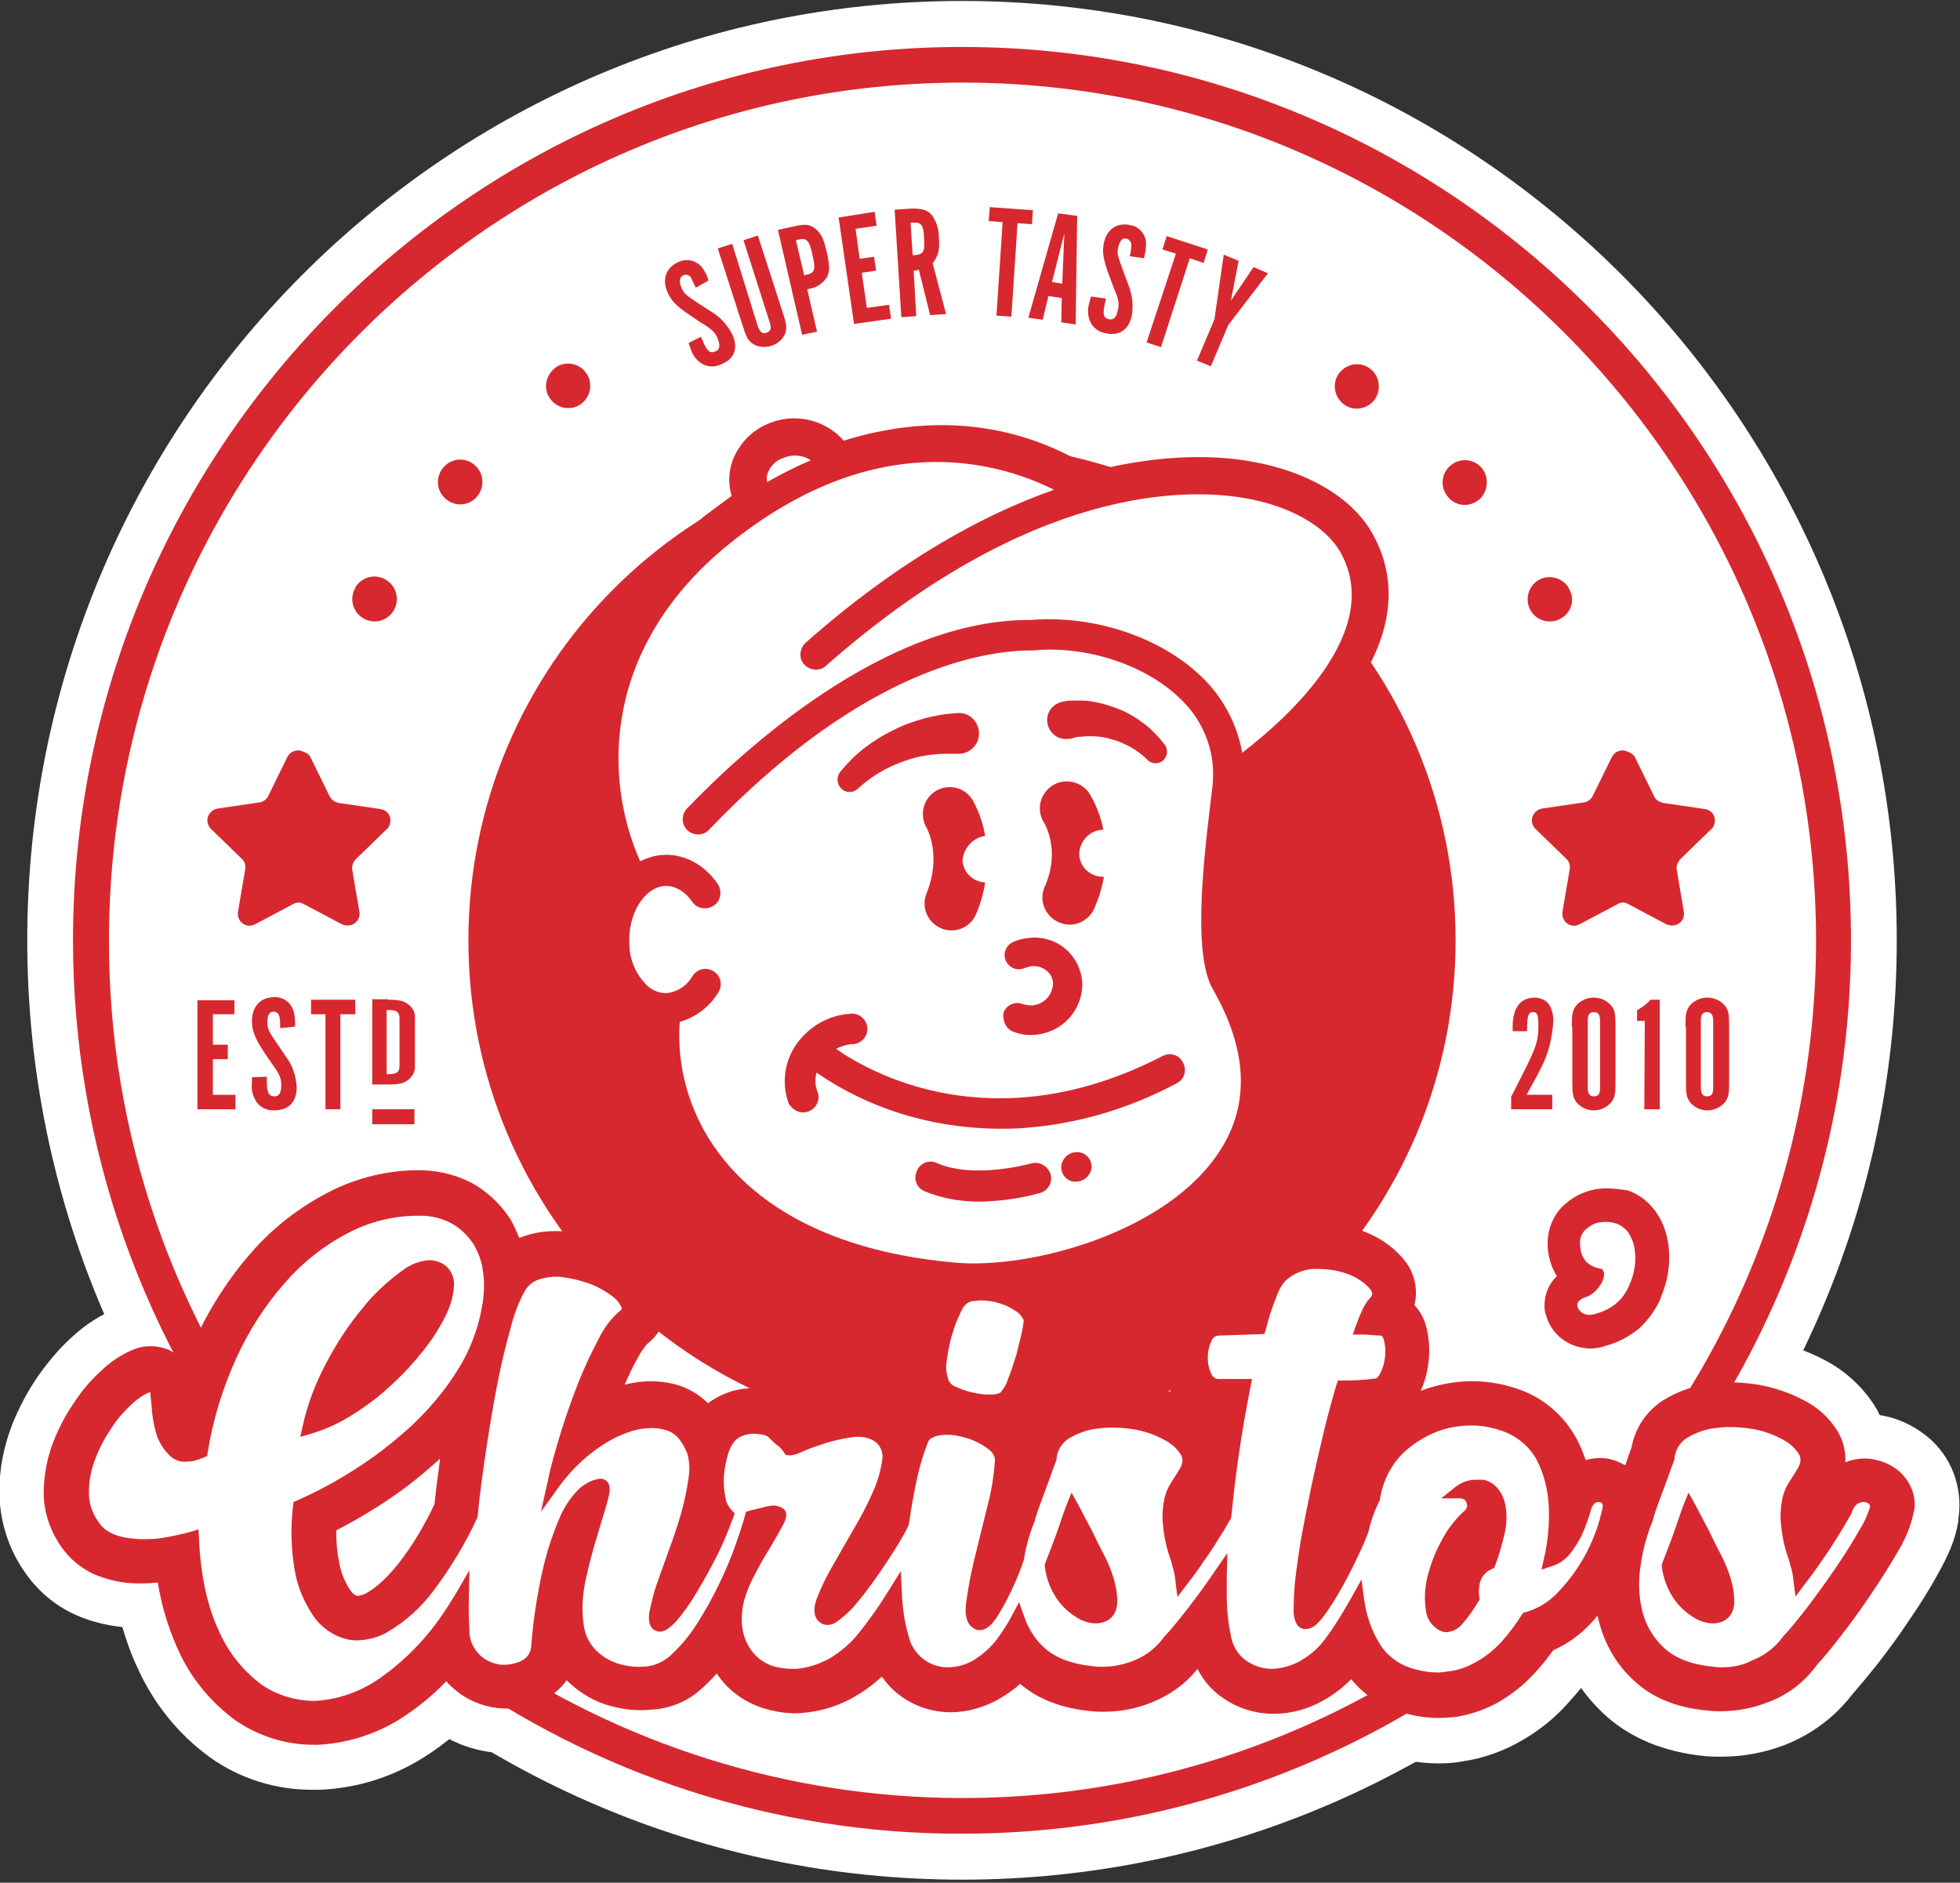
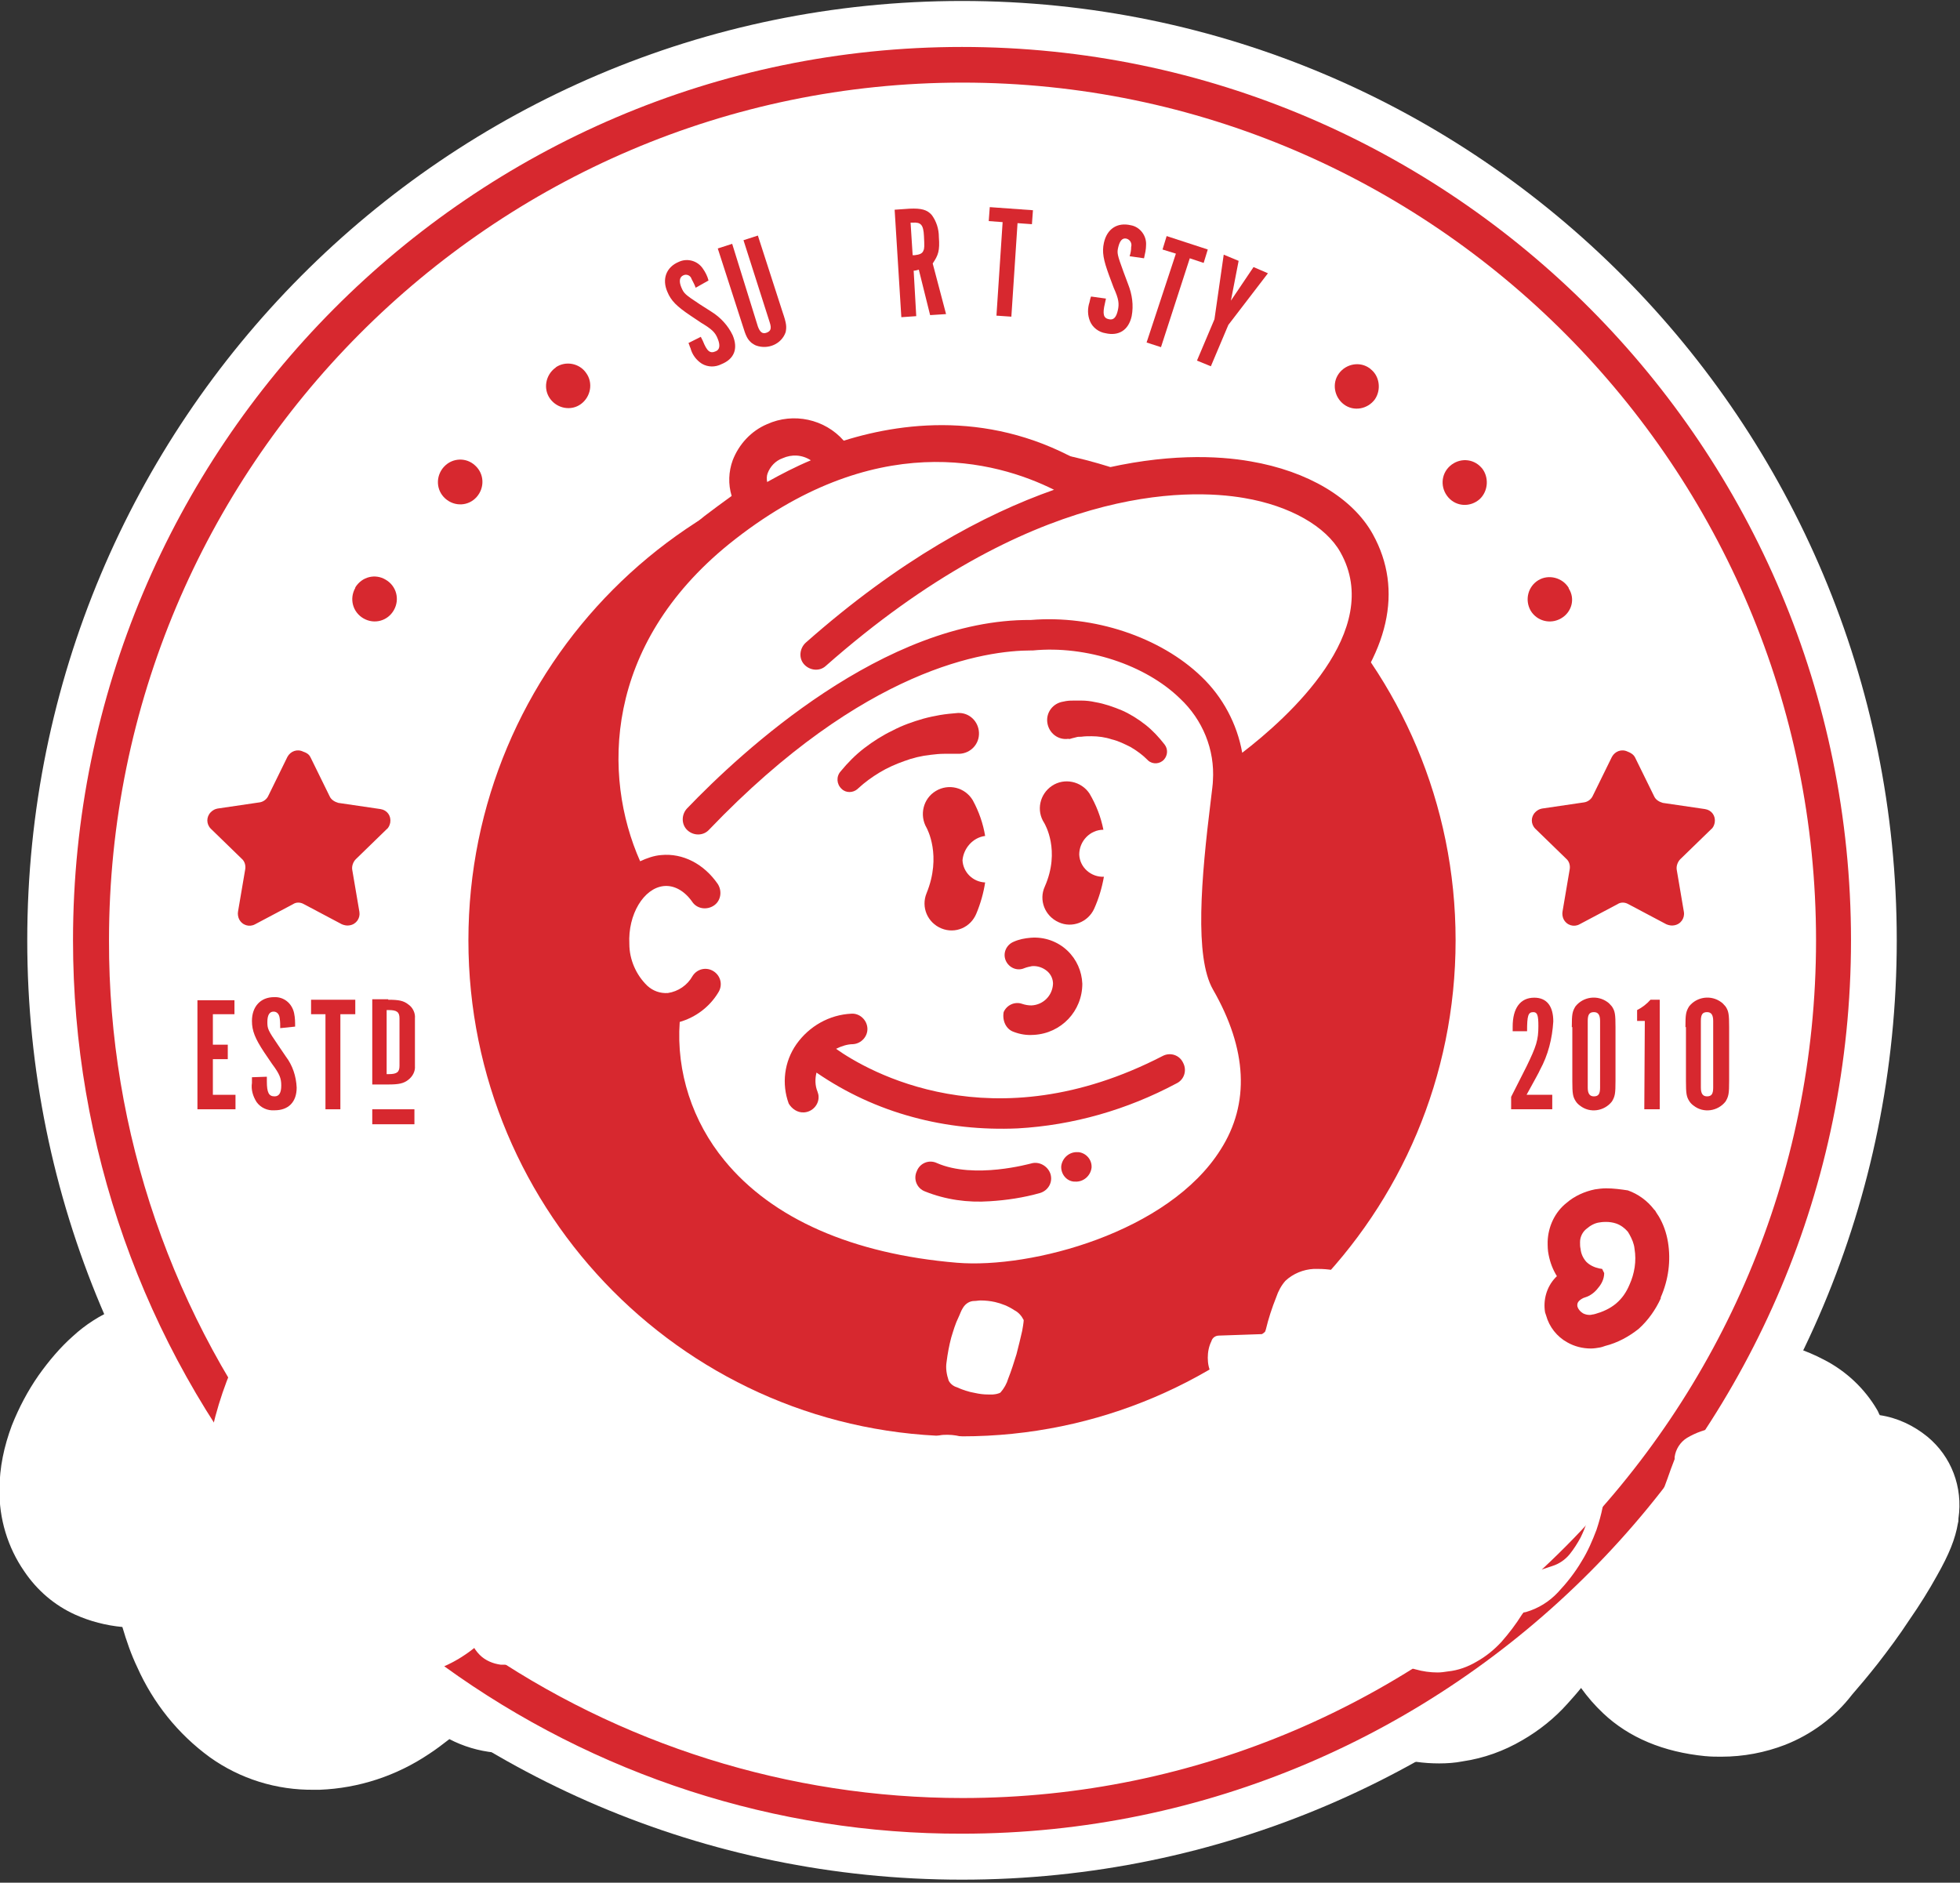
<svg xmlns="http://www.w3.org/2000/svg" width="127" height="122" xml:space="preserve" overflow="hidden">
  <rect width="100%" height="100%" fill="#333333" stroke="none" />
  <defs>
    <clipPath id="clip0">
      <rect x="367" y="125" width="127" height="122" />
    </clipPath>
  </defs>
  <g clip-path="url(#clip0)" transform="translate(-367 -125)">
    <path d="M86.921 164.347C86.022 163.614 84.955 163.114 83.823 162.948 83.756 162.848 83.723 162.715 83.656 162.615 82.856 161.249 81.657 160.116 80.225 159.383 79.025 158.75 77.759 158.35 76.427 158.117 75.66 157.984 74.894 157.917 74.128 157.917 73.595 157.917 73.028 157.95 72.495 158.017 70.996 158.184 69.53 158.717 68.264 159.516 67.331 160.116 66.532 160.916 65.965 161.848 64.833 160.349 63.267 159.216 61.501 158.583 60.235 158.117 58.902 157.884 57.57 157.884 57.503 157.384 57.437 156.884 57.27 156.385 57.137 155.951 56.97 155.518 56.737 155.119 56.737 153.586 56.17 152.087 55.138 150.921 54.105 149.788 52.806 148.889 51.34 148.389 50.107 147.922 48.808 147.722 47.508 147.722 47.309 147.722 47.109 147.722 46.909 147.722 44.843 147.822 42.877 148.655 41.378 150.088 41.345 150.121 41.312 150.155 41.278 150.188 40.712 150.754 40.245 151.421 39.879 152.153 37.913 152.52 36.248 153.819 35.381 155.618 35.015 156.351 34.782 157.118 34.648 157.917 34.482 157.917 34.315 157.917 34.149 157.917L34.149 157.917C34.182 157.417 34.149 156.918 34.049 156.418 33.982 156.151 33.916 155.885 33.816 155.618 33.249 154.152 32.216 152.92 30.884 152.087 29.951 151.52 28.951 151.087 27.919 150.821 27.152 150.621 26.386 150.554 25.62 150.554L25.62 150.554C25.253 150.554 24.92 150.588 24.554 150.621 22.521 150.821 20.723 151.954 19.623 153.653 19.323 154.119 19.09 154.619 18.89 155.119 18.624 155.752 18.39 156.418 18.191 157.084 18.057 157.551 17.957 158.017 17.857 158.517 17.824 158.517 17.757 158.517 17.724 158.517 17.491 158.517 17.258 158.517 16.991 158.55 16.092 158.617 15.192 158.783 14.293 159.05 13.793 158.783 13.226 158.617 12.693 158.483L12.66 158.483C12.094 158.35 11.494 158.317 10.928 158.317 10.794 158.317 10.661 158.317 10.495 158.317L10.461 158.317C9.662 158.35 8.895 158.517 8.129 158.783 7.929 158.683 7.696 158.583 7.529 158.483 8.329 156.818 8.296 154.885 7.496 153.253 6.896 152.12 6.063 151.154 5.031 150.421 4.164 149.788 3.232 149.288 2.232 148.955 1.233 148.589 0.233 148.355-0.833 148.222-1.199 148.189-1.566 148.156-1.932 148.156L-1.932 148.156C-2.232 148.156-2.532 148.189-2.832 148.189-3.565 147.189-4.498 146.356-5.53 145.69-7.03 144.791-8.762 144.291-10.528 144.258-10.561 144.258-10.561 144.258-10.594 144.258-10.694 144.258-10.761 144.258-10.861 144.258-13.36 144.258-15.792 144.857-18.024 145.99-20.223 147.123-22.188 148.655-23.821 150.521-25.22 152.087-26.386 153.819-27.352 155.685-27.619 155.652-27.885 155.618-28.185 155.618-28.985 155.618-29.751 155.785-30.484 156.085-31.517 156.518-32.45 157.118-33.249 157.85-34.082 158.583-34.815 159.45-35.481 160.382-36.181 161.382-36.747 162.448-37.214 163.614-37.714 164.947-38.013 166.313-38.013 167.745-38.047 169.611-37.48 171.477-36.414 173.009-35.581 174.242-34.449 175.208-33.116 175.808-32.15 176.241-31.117 176.507-30.051 176.607-29.784 177.507-29.485 178.373-29.085 179.206-28.052 181.505-26.453 183.504-24.387 185.003-22.422 186.402-20.056 187.135-17.624 187.102-17.491 187.102-17.391 187.102-17.258 187.102-14.726 187.002-12.293 186.202-10.195 184.803-9.728 184.503-9.295 184.17-8.862 183.837-7.962 184.303-6.963 184.603-5.93 184.703-5.664 184.736-5.397 184.736-5.131 184.736-3.798 184.736-2.499 184.403-1.333 183.804-1.266 183.77-1.199 183.737-1.133 183.704-0.5 184.037 0.167 184.303 0.833 184.503 2.199 184.87 3.598 184.97 4.964 184.77 6.163 184.603 7.329 184.17 8.362 183.537 9.029 184.003 9.795 184.337 10.561 184.603 11.527 184.903 12.493 185.07 13.526 185.07 13.926 185.07 14.359 185.036 14.759 185.003 16.158 184.836 17.524 184.37 18.757 183.67 18.823 183.637 18.857 183.604 18.923 183.57 20.256 184.47 21.822 184.97 23.421 185.003 23.488 185.003 23.554 185.003 23.621 185.003 25.154 185.003 26.653 184.603 28.019 183.87 28.085 183.837 28.152 183.804 28.218 183.77 29.584 184.437 31.05 184.803 32.55 184.936L32.583 184.936C32.916 184.97 33.249 184.97 33.582 184.97 35.015 184.97 36.414 184.703 37.714 184.203 38.28 183.97 38.813 183.704 39.346 183.404 39.479 183.504 39.612 183.604 39.746 183.704 41.178 184.636 42.844 185.136 44.543 185.136 46.176 185.136 47.775 184.703 49.174 183.903 49.274 183.837 49.374 183.804 49.474 183.737 50.374 184.303 51.34 184.736 52.339 185.003 53.305 185.269 54.272 185.403 55.271 185.403 55.771 185.403 56.304 185.369 56.803 185.269 58.169 185.07 59.469 184.603 60.668 183.903 61.768 183.27 62.767 182.471 63.6 181.538 63.9 181.205 64.2 180.872 64.466 180.539 64.899 181.138 65.366 181.671 65.899 182.171 67.564 183.737 69.797 184.67 72.529 184.936L72.562 184.936C72.895 184.97 73.228 184.97 73.561 184.97 74.994 184.97 76.393 184.703 77.692 184.203 79.392 183.537 80.891 182.438 82.024 180.972 82.49 180.439 83.056 179.772 83.689 178.973 84.389 178.073 85.089 177.14 85.722 176.174 86.421 175.175 87.021 174.209 87.521 173.309 88.32 171.91 88.72 170.91 88.887 169.911 88.92 169.811 88.92 169.711 88.92 169.611 89.22 167.579 88.454 165.613 86.921 164.347Z" fill="#FFFFFF" transform="matrix(1 0 0 1.005 404.98 52.942)" />
    <path d="M84.922 132.331C84.922 165.781 57.805 192.899 24.354 192.899-9.097 192.899-36.214 165.781-36.214 132.331-36.214 98.88-9.097 71.762 24.354 71.762 57.805 71.762 84.922 98.88 84.922 132.331Z" fill="#FFFFFF" transform="matrix(1 0 0 1.005 404.98 52.942)" />
    <path d="M24.354 74.727C-7.396 74.727-33.249 100.581-33.249 132.331-33.249 145.557-28.718 158.35-20.356 168.611-20.056 167.812-19.656 167.079-19.157 166.413-26.786 156.684-30.95 144.691-30.917 132.331-30.917 101.847-6.097 77.026 24.387 77.026 54.871 77.026 79.692 101.847 79.692 132.331 79.692 162.815 54.871 187.635 24.387 187.635 13.16 187.635 2.166 184.203-7.063 177.807-7.696 178.34-8.429 178.806-9.195 179.139 0.566 186.169 12.327 189.967 24.354 189.934 56.104 189.934 81.957 164.081 81.957 132.331 81.957 100.581 56.137 74.727 24.354 74.727Z" fill="#D7282F" transform="matrix(1 0 0 1.005 404.98 52.942)" />
    <path d="" stroke="#CD4D44" stroke-width="1.469" stroke-miterlimit="10" fill="none" transform="matrix(1 0 0 1.005 404.98 52.942)" />
    <path d="M56.337 132.331C56.337 149.994 42.018 164.314 24.354 164.314 6.69 164.314-7.629 149.994-7.629 132.331-7.629 114.667 6.69 100.347 24.354 100.347 42.018 100.347 56.337 114.667 56.337 132.331Z" fill="#D7282F" transform="matrix(1 0 0 1.005 404.98 52.942)" />
    <path d="M-17.857 120.537-16.625 123.035C-16.525 123.269-16.291 123.402-16.058 123.469L-13.326 123.868C-12.893 123.935-12.627 124.301-12.693 124.735-12.727 124.901-12.793 125.068-12.927 125.168L-14.925 127.1C-15.092 127.267-15.192 127.533-15.159 127.766L-14.692 130.498C-14.626 130.898-14.892 131.298-15.325 131.364-15.492 131.398-15.658 131.364-15.825 131.298L-18.29 129.998C-18.524 129.865-18.79 129.865-18.99 129.998L-21.455 131.298C-21.822 131.498-22.288 131.364-22.488 130.965-22.555 130.831-22.588 130.631-22.555 130.465L-22.088 127.733C-22.055 127.5-22.122 127.233-22.322 127.067L-24.321 125.134C-24.62 124.834-24.62 124.368-24.321 124.068-24.187 123.935-24.054 123.868-23.887 123.835L-21.156 123.435C-20.922 123.402-20.689 123.235-20.589 123.002L-19.357 120.503C-19.157 120.137-18.724 119.97-18.324 120.17-18.024 120.27-17.924 120.403-17.857 120.537Z" fill="#D7282F" transform="matrix(1 0 0 1.005 404.98 52.942)" />
    <path d="M67.964 120.537 69.197 123.035C69.297 123.269 69.53 123.402 69.763 123.469L72.495 123.868C72.928 123.935 73.195 124.301 73.128 124.735 73.095 124.901 73.028 125.068 72.895 125.168L70.896 127.1C70.73 127.267 70.63 127.533 70.663 127.766L71.129 130.498C71.196 130.898 70.929 131.298 70.496 131.364 70.33 131.398 70.163 131.364 69.997 131.298L67.531 129.998C67.298 129.865 67.031 129.865 66.832 129.998L64.366 131.298C64 131.498 63.533 131.364 63.333 130.965 63.267 130.831 63.233 130.631 63.267 130.465L63.733 127.733C63.767 127.5 63.7 127.233 63.5 127.067L61.501 125.134C61.201 124.834 61.201 124.368 61.501 124.068 61.634 123.935 61.768 123.868 61.934 123.835L64.666 123.435C64.899 123.402 65.132 123.235 65.232 123.002L66.465 120.503C66.665 120.137 67.098 119.97 67.498 120.17 67.764 120.27 67.898 120.403 67.964 120.537Z" fill="#D7282F" transform="matrix(1 0 0 1.005 404.98 52.942)" />
    <path d="" stroke="#CD4D44" stroke-width="1.469" stroke-miterlimit="10" fill="none" transform="matrix(1 0 0 1.005 404.98 52.942)" />
-     <path d="M85.055 166.546C84.489 166.079 83.789 165.813 83.056 165.746 82.557 165.713 82.057 165.813 81.591 165.98 81.624 165.313 81.457 164.614 81.124 164.047 80.591 163.148 79.791 162.415 78.825 161.948 77.926 161.482 76.926 161.149 75.927 160.982 74.894 160.816 73.861 160.782 72.828 160.916 71.762 161.049 70.73 161.415 69.797 161.982 68.697 162.681 67.964 163.781 67.731 165.047 67.598 165.38 67.498 165.713 67.365 166.079 67.365 166.113 67.331 166.146 67.331 166.179 66.965 165.98 66.565 165.813 66.165 165.746 65.699 165.68 65.232 165.713 64.766 165.846 64.599 165.38 64.433 164.947 64.2 164.514 63.4 163.014 62.067 161.848 60.435 161.282 58.936 160.749 57.303 160.616 55.737 160.916 55.171 161.015 54.605 161.182 54.072 161.382 54.371 160.749 54.538 160.049 54.605 159.316 54.671 158.583 54.605 157.85 54.405 157.151 54.272 156.651 54.005 156.218 53.672 155.852 53.938 154.752 53.639 153.619 52.872 152.786 52.173 151.987 51.273 151.421 50.274 151.054 49.241 150.688 48.108 150.521 47.009 150.588 45.643 150.654 44.31 151.187 43.311 152.153 43.311 152.153 43.277 152.187 43.277 152.187 42.744 152.753 42.344 153.453 42.045 154.186 41.945 154.419 41.878 154.619 41.778 154.885L40.879 154.919C40.845 154.919 40.812 154.919 40.779 154.919 39.546 155.019 38.447 155.752 37.913 156.884 37.547 157.617 37.38 158.417 37.38 159.216 37.38 159.983 37.547 160.749 37.88 161.449 37.247 161.215 36.581 161.015 35.914 160.916 34.882 160.749 33.849 160.716 32.816 160.849 31.917 160.949 31.017 161.249 30.218 161.682 30.351 161.315 30.484 160.949 30.584 160.582 30.784 159.949 30.917 159.383 31.017 158.817 31.184 158.217 31.217 157.584 31.117 156.951 31.084 156.818 31.05 156.684 31.017 156.584 30.684 155.718 30.051 154.985 29.251 154.519 28.585 154.119 27.885 153.819 27.152 153.619 26.386 153.419 25.587 153.386 24.82 153.453 23.654 153.553 22.622 154.186 21.988 155.185 21.789 155.518 21.622 155.885 21.489 156.251 21.256 156.784 21.056 157.351 20.922 157.884 20.723 158.55 20.589 159.216 20.523 159.883 20.423 160.616 20.456 161.349 20.656 162.082 20.589 162.148 20.489 162.215 20.423 162.281 19.49 161.615 18.324 161.315 17.191 161.415 16.358 161.482 15.559 161.648 14.759 161.882 14.426 161.982 14.093 162.082 13.793 162.215 13.293 161.748 12.693 161.415 11.994 161.315 11.527 161.215 11.061 161.182 10.561 161.215 10.028 161.249 9.495 161.349 9.029 161.549 8.629 161.715 8.229 161.915 7.896 162.182 7.363 161.648 6.696 161.249 5.964 161.015 4.831 160.682 3.631 160.682 2.499 160.982 2.765 160.382 3.032 159.783 3.332 159.283 3.498 158.95 3.698 158.65 3.931 158.384L3.931 158.384C3.965 158.35 3.998 158.35 3.998 158.317 5.164 157.417 5.497 155.852 4.831 154.552 4.464 153.853 3.898 153.22 3.265 152.786 2.632 152.32 1.899 151.954 1.166 151.687 0.4 151.387-0.4 151.221-1.199 151.121-2.132 151.021-3.065 151.087-3.965 151.387-4.098 151.421-4.198 151.487-4.331 151.52-4.498 151.121-4.664 150.754-4.864 150.388-5.43 149.488-6.197 148.722-7.096 148.156-8.162 147.523-9.395 147.189-10.628 147.156L-10.661 147.156C-12.76 147.123-14.859 147.622-16.725 148.589-18.59 149.555-20.289 150.854-21.689 152.453-23.154 154.119-24.387 156.018-25.32 158.05-25.553 158.55-25.787 159.083-25.986 159.616-26.253 159.25-26.619 158.95-27.019 158.75-27.785 158.417-28.652 158.417-29.418 158.75-30.117 159.05-30.784 159.483-31.35 160.016-32.017 160.616-32.616 161.282-33.116 162.048-33.682 162.848-34.149 163.714-34.515 164.647-34.915 165.646-35.115 166.712-35.148 167.779-35.181 169.078-34.782 170.311-34.049 171.377-33.516 172.176-32.783 172.776-31.95 173.176-31.184 173.509-30.384 173.709-29.584 173.775-28.985 173.809-28.352 173.809-27.752 173.742-27.519 175.208-27.086 176.641-26.486 177.973-25.686 179.806-24.387 181.405-22.755 182.604-21.256 183.637-19.49 184.203-17.657 184.203-17.557 184.203-17.457 184.203-17.391 184.203-15.392 184.103-13.46 183.47-11.794 182.371-10.794 181.705-9.895 180.972-9.062 180.105-8.929 180.272-8.795 180.405-8.629 180.539-6.996 182.004-4.631 182.271-2.699 181.271-2.132 180.972-1.632 180.572-1.266 180.039-1.233 180.072-1.233 180.072-1.199 180.105-0.4 180.872 0.566 181.438 1.599 181.705 2.232 181.871 2.865 181.971 3.531 181.971 3.898 181.971 4.231 181.938 4.598 181.905 5.697 181.771 6.696 181.305 7.496 180.572 7.829 180.272 8.162 179.939 8.462 179.606 9.162 180.672 10.228 181.438 11.461 181.838 12.127 182.038 12.827 182.171 13.526 182.171 13.826 182.171 14.126 182.138 14.426 182.104 15.459 181.971 16.458 181.638 17.391 181.105 18.024 180.738 18.624 180.305 19.157 179.806 19.49 180.272 19.89 180.705 20.356 181.038 21.256 181.705 22.355 182.071 23.488 182.104 23.521 182.104 23.554 182.104 23.621 182.104 24.687 182.104 25.72 181.805 26.653 181.305 27.186 181.005 27.686 180.672 28.119 180.272 29.285 181.271 30.851 181.871 32.783 182.038 33.049 182.071 33.282 182.071 33.549 182.071 34.615 182.071 35.648 181.871 36.647 181.471 37.813 181.005 38.846 180.272 39.612 179.306 40.012 180.105 40.612 180.772 41.345 181.238 42.278 181.871 43.41 182.204 44.543 182.204 45.676 182.204 46.775 181.905 47.775 181.338 48.441 180.972 49.041 180.505 49.574 179.972 50.474 181.072 51.706 181.838 53.072 182.171 53.772 182.371 54.505 182.471 55.271 182.471 55.638 182.471 56.004 182.438 56.37 182.404 57.37 182.238 58.336 181.905 59.202 181.405 60.035 180.905 60.801 180.305 61.468 179.572 61.901 179.106 62.301 178.606 62.667 178.106 63.567 177.707 64.366 177.14 65.032 176.441 65.199 176.274 65.366 176.074 65.532 175.874 65.566 176.008 65.599 176.141 65.632 176.274 65.999 177.707 66.765 179.039 67.864 180.039 69.064 181.172 70.696 181.838 72.762 182.004 73.028 182.038 73.261 182.038 73.528 182.038 74.594 182.038 75.627 181.838 76.626 181.438 77.892 180.972 78.959 180.139 79.758 179.039 80.191 178.573 80.724 177.94 81.357 177.107 82.024 176.274 82.657 175.375 83.29 174.442 83.923 173.509 84.489 172.609 84.955 171.81 85.422 171.044 85.788 170.244 85.988 169.344 85.988 169.311 85.988 169.244 86.022 169.211 86.255 168.245 85.822 167.212 85.055 166.546ZM-12.127 172.476C-13.06 173.642-13.759 174.142-14.159 174.375-14.359 174.508-14.592 174.575-14.826 174.608-14.892 174.575-15.092 174.542-15.325 174.175-15.692 173.609-15.925 172.976-16.025 172.31-16.158 171.677-16.192 171.044-16.192 170.377-15.292 169.911-14.392 169.411-13.46 168.811-12.027 167.912-10.694 166.879-9.462 165.746-9.595 166.746-9.728 167.712-9.828 168.678-10.461 170.044-11.227 171.31-12.127 172.476L-12.127 172.476Z" fill="#D7282F" transform="matrix(1 0 0 1.005 404.98 52.942)" />
    <path d="M-22.788 136.162-22.788 137.095-24.187 137.095-24.187 139.06-23.221 139.06-23.221 139.993-24.187 139.993-24.187 142.292-22.721 142.292-22.721 143.225-25.187 143.225-25.187 136.195-22.788 136.195Z" fill="#D7282F" transform="matrix(1 0 0 1.005 404.98 52.942)" />
    <path d="M-20.689 141.126-20.689 141.426C-20.689 142.159-20.556 142.392-20.189 142.392-19.89 142.392-19.756 142.159-19.756 141.692-19.756 141.226-19.856 140.959-20.356 140.293L-20.856 139.56C-21.455 138.661-21.655 138.161-21.655 137.528-21.655 136.595-21.089 135.995-20.223 135.995-19.59 135.962-19.057 136.395-18.923 137.028-18.857 137.328-18.857 137.628-18.857 137.894L-19.823 137.994C-19.823 137.794-19.823 137.561-19.856 137.361-19.89 137.061-20.056 136.928-20.256 136.928-20.523 136.928-20.656 137.161-20.656 137.594-20.656 138.028-20.622 138.127-19.956 139.094L-19.456 139.827C-19.023 140.393-18.79 141.093-18.757 141.826-18.757 142.758-19.29 143.291-20.189 143.291-20.656 143.325-21.089 143.125-21.355 142.758-21.589 142.392-21.722 141.959-21.655 141.526-21.655 141.392-21.655 141.326-21.655 141.159L-20.689 141.126Z" fill="#D7282F" transform="matrix(1 0 0 1.005 404.98 52.942)" />
    <path d="M-16.891 137.095-17.824 137.095-17.824 136.162-14.959 136.162-14.959 137.095-15.925 137.095-15.925 143.225-16.891 143.225-16.891 137.095Z" fill="#D7282F" transform="matrix(1 0 0 1.005 404.98 52.942)" />
    <path d="M-12.827 136.162C-12.127 136.162-11.827 136.228-11.527 136.462-11.227 136.662-11.061 137.028-11.094 137.361L-11.094 140.426C-11.061 140.793-11.261 141.126-11.527 141.326-11.827 141.559-12.127 141.626-12.827 141.626L-13.859 141.626-13.859 136.129-12.827 136.129ZM-12.793 140.959C-12.26 140.959-12.094 140.826-12.094 140.426L-12.094 137.361C-12.094 136.961-12.26 136.828-12.793 136.828L-12.927 136.828-12.927 140.959-12.793 140.959Z" fill="#D7282F" transform="matrix(1 0 0 1.005 404.98 52.942)" />
    <path d="M-13.859 143.225-11.127 143.225-11.127 144.191-13.859 144.191Z" fill="#D7282F" transform="matrix(1 0 0 1.005 404.98 52.942)" />
    <path d="M59.935 143.225 59.935 142.425C60.202 141.892 60.202 141.892 60.935 140.46 61.568 139.16 61.701 138.76 61.701 137.861 61.701 137.161 61.634 136.961 61.368 136.961 61.035 136.961 60.968 137.195 60.968 138.194L60.035 138.194C60.035 138.061 60.035 137.928 60.035 137.894 60.035 136.695 60.535 136.029 61.434 136.029 62.234 136.029 62.667 136.562 62.667 137.561 62.6 138.661 62.334 139.727 61.801 140.693 61.768 140.793 61.468 141.326 60.935 142.292L62.6 142.292 62.6 143.225 59.935 143.225Z" fill="#D7282F" transform="matrix(1 0 0 1.005 404.98 52.942)" />
    <path d="M63.867 137.928C63.867 137.095 63.9 136.928 64.1 136.595 64.599 135.962 65.532 135.829 66.199 136.328 66.299 136.395 66.365 136.495 66.465 136.595 66.665 136.895 66.698 137.095 66.698 137.928L66.698 141.392C66.698 142.225 66.665 142.392 66.465 142.725 65.965 143.358 65.032 143.491 64.4 142.992 64.3 142.925 64.2 142.825 64.133 142.725 63.933 142.425 63.9 142.225 63.9 141.392L63.9 137.928ZM65.699 137.528C65.699 137.128 65.566 136.961 65.299 136.961 64.999 136.961 64.899 137.128 64.899 137.528L64.899 141.826C64.899 142.225 65.032 142.392 65.299 142.392 65.599 142.392 65.699 142.225 65.699 141.826L65.699 137.528Z" fill="#D7282F" transform="matrix(1 0 0 1.005 404.98 52.942)" />
    <path d="M68.597 137.528 68.098 137.528 68.098 136.828C68.431 136.662 68.731 136.428 68.964 136.162L69.564 136.162 69.564 143.225 68.564 143.225 68.597 137.528Z" fill="#D7282F" transform="matrix(1 0 0 1.005 404.98 52.942)" />
    <path d="M71.229 137.928C71.229 137.095 71.263 136.928 71.463 136.595 71.962 135.962 72.895 135.829 73.561 136.328 73.661 136.395 73.728 136.495 73.828 136.595 74.028 136.895 74.061 137.095 74.061 137.928L74.061 141.392C74.061 142.225 74.028 142.392 73.828 142.725 73.328 143.358 72.395 143.491 71.762 142.992 71.662 142.925 71.562 142.825 71.496 142.725 71.296 142.425 71.263 142.225 71.263 141.392L71.263 137.928ZM73.028 137.528C73.028 137.128 72.895 136.961 72.629 136.961 72.329 136.961 72.229 137.128 72.229 137.528L72.229 141.826C72.229 142.225 72.362 142.392 72.629 142.392 72.928 142.392 73.028 142.225 73.028 141.826L73.028 137.528Z" fill="#D7282F" transform="matrix(1 0 0 1.005 404.98 52.942)" />
    <path d="M66.099 148.322C65.832 148.322 65.599 148.355 65.366 148.389 64.699 148.522 64.033 148.822 63.533 149.255 62.767 149.855 62.334 150.788 62.301 151.754 62.301 152.054 62.301 152.32 62.367 152.62 62.467 153.12 62.634 153.553 62.9 153.986 62.867 154.019 62.834 154.052 62.8 154.086 62.234 154.685 62.001 155.518 62.134 156.318L62.167 156.418 62.201 156.518C62.401 157.251 62.9 157.884 63.567 158.25 64.033 158.517 64.566 158.65 65.099 158.65 65.299 158.65 65.499 158.617 65.699 158.583L65.832 158.55 65.932 158.517 66.032 158.483C66.832 158.284 67.564 157.884 68.198 157.384 68.797 156.851 69.297 156.151 69.63 155.418L69.63 155.385 69.63 155.352C70.13 154.219 70.296 152.986 70.097 151.787 69.997 151.187 69.797 150.621 69.497 150.121L69.43 150.021 69.364 149.921 69.264 149.755 69.23 149.721 69.197 149.688C68.764 149.122 68.164 148.689 67.498 148.455 67.065 148.389 66.565 148.322 66.099 148.322L66.099 148.322Z" fill="#D7282F" transform="matrix(1 0 0 1.005 404.98 52.942)" />
    <path d="M24.92 154.519C24.587 154.519 24.254 154.486 23.921 154.486 16.825 153.886 11.294 151.454 7.929 147.423 5.697 144.757 4.564 141.392 4.698 137.928L4.731 137.195 4.031 136.928C3.665 136.795 3.365 136.595 3.065 136.328 2.032 135.396 1.466 134.063 1.433 132.664 1.366 131.464 1.666 130.265 2.299 129.232L2.632 128.732 2.365 128.199C0.766 124.801 0.3 121.003 1.033 117.305 1.899 112.941 4.431 108.976 8.329 105.844 8.862 105.411 9.428 105.012 10.028 104.578L10.661 104.145 10.428 103.412C10.261 102.879 10.295 102.313 10.461 101.78 10.761 101.014 11.361 100.381 12.127 100.047 12.56 99.848 12.993 99.781 13.46 99.781 14.392 99.781 15.259 100.147 15.858 100.847L16.291 101.38 16.958 101.18C18.923 100.547 20.956 100.247 22.988 100.214 26.32 100.214 29.551 101.18 32.35 102.979L32.749 103.212 33.183 103.113C35.282 102.579 37.447 102.28 39.612 102.28 40.679 102.28 41.745 102.346 42.811 102.546 46.209 103.146 48.841 104.645 49.974 106.711 52.206 110.709 49.807 114.773 47.408 117.505 45.876 119.204 44.11 120.77 42.245 122.069L41.845 122.336 41.711 123.435C40.645 131.797 41.145 133.93 41.678 134.896 44.81 140.293 43.677 144.258 42.178 146.623 39.879 150.288 33.649 154.152 26.286 154.552 25.92 154.586 25.553 154.586 25.187 154.586L24.92 154.519Z" fill="#FFFFFF" transform="matrix(1 0 0 1.005 404.98 52.942)" />
    <path d="M14.126 143.425C14.659 143.391 15.092 142.925 15.059 142.392 15.059 142.292 15.025 142.192 14.992 142.092 14.826 141.692 14.826 141.259 14.925 140.859 16.825 142.159 18.923 143.125 21.156 143.725 23.354 144.324 25.653 144.557 27.952 144.458 31.55 144.258 35.048 143.258 38.247 141.559 38.746 141.326 38.946 140.726 38.68 140.226 38.447 139.727 37.847 139.527 37.347 139.793 37.347 139.793 37.347 139.793 37.347 139.793 26.32 145.457 18.224 140.759 16.192 139.327 16.525 139.16 16.924 139.027 17.291 139.027 17.291 139.027 17.291 139.027 17.291 139.027 17.824 138.994 18.257 138.527 18.224 137.994 18.191 137.461 17.724 137.028 17.191 137.061L17.191 137.061C15.758 137.128 14.459 137.861 13.626 139.027 12.827 140.16 12.66 141.592 13.126 142.858 13.326 143.191 13.693 143.458 14.126 143.425Z" fill="#D7282F" transform="matrix(1 0 0 1.005 404.98 52.942)" />
    <path d="M27.686 138.227C28.119 138.394 28.552 138.461 28.985 138.427L29.018 138.427C30.784 138.327 32.15 136.895 32.15 135.129 32.117 134.329 31.783 133.563 31.184 132.997 30.551 132.397 29.684 132.097 28.818 132.164 28.418 132.197 28.052 132.264 27.686 132.43 27.219 132.63 26.986 133.163 27.186 133.63 27.386 134.096 27.919 134.329 28.385 134.13 28.385 134.13 28.385 134.13 28.385 134.13 28.552 134.063 28.718 134.03 28.885 133.996L28.885 133.996C29.251 133.963 29.618 134.096 29.884 134.329 30.117 134.529 30.251 134.829 30.251 135.129 30.218 135.895 29.618 136.495 28.852 136.528 28.652 136.528 28.452 136.495 28.252 136.428 27.785 136.262 27.252 136.495 27.052 136.961 26.953 137.528 27.219 138.061 27.686 138.227 27.686 138.227 27.686 138.227 27.686 138.227L27.686 138.227Z" fill="#D7282F" transform="matrix(1 0 0 1.005 404.98 52.942)" />
    <path d="M30.617 131.164C31.483 131.564 32.516 131.164 32.916 130.298 32.916 130.298 32.916 130.298 32.916 130.298 33.216 129.632 33.416 128.966 33.549 128.233 32.716 128.266 31.983 127.633 31.95 126.8 31.95 125.934 32.65 125.201 33.516 125.201 33.349 124.368 33.049 123.602 32.616 122.869 32.083 122.069 30.984 121.836 30.184 122.369 29.385 122.902 29.151 123.968 29.684 124.768 29.684 124.768 29.684 124.768 29.684 124.768 29.718 124.834 30.75 126.534 29.718 128.866 29.318 129.732 29.718 130.765 30.617 131.164Z" fill="#D7282F" transform="matrix(1 0 0 1.005 404.98 52.942)" />
    <path d="M25.853 125.601C25.72 124.801 25.453 124.035 25.053 123.302 24.554 122.469 23.488 122.203 22.655 122.702 21.822 123.202 21.589 124.268 22.055 125.068 22.055 125.068 22.055 125.068 22.055 125.068 22.088 125.134 23.055 126.867 22.055 129.299 21.689 130.198 22.122 131.198 23.021 131.564 23.921 131.931 24.92 131.498 25.287 130.598L25.287 130.598C25.553 129.965 25.753 129.265 25.853 128.599 25.053 128.566 24.421 127.933 24.387 127.167 24.454 126.4 25.053 125.701 25.853 125.601Z" fill="#D7282F" transform="matrix(1 0 0 1.005 404.98 52.942)" />
    <path d="M31.483 119.304C31.583 119.271 31.65 119.271 31.75 119.237 31.85 119.204 31.95 119.204 32.083 119.204 32.316 119.171 32.516 119.171 32.749 119.171 33.183 119.171 33.649 119.237 34.049 119.371 34.482 119.471 34.882 119.671 35.282 119.87 35.681 120.104 36.048 120.37 36.381 120.703L36.414 120.737C36.714 121.003 37.181 120.97 37.447 120.67 37.68 120.403 37.714 120.004 37.48 119.704 37.114 119.237 36.714 118.804 36.248 118.438 35.781 118.071 35.248 117.738 34.715 117.505 34.149 117.272 33.582 117.072 32.983 116.972 32.683 116.905 32.383 116.872 32.083 116.872 31.917 116.872 31.783 116.872 31.617 116.872 31.45 116.872 31.284 116.872 31.084 116.905L30.917 116.939C30.251 117.039 29.784 117.638 29.884 118.305 29.984 118.971 30.584 119.437 31.25 119.337 31.284 119.371 31.384 119.337 31.483 119.304L31.483 119.304Z" fill="#D7282F" transform="matrix(1 0 0 1.005 404.98 52.942)" />
    <path d="M17.591 122.569 17.624 122.536C18.057 122.136 18.524 121.803 19.023 121.503 19.523 121.203 20.056 120.97 20.622 120.77 21.156 120.57 21.722 120.437 22.322 120.37 22.622 120.337 22.888 120.304 23.188 120.304 23.454 120.304 23.721 120.304 23.987 120.304 24.054 120.304 24.121 120.304 24.187 120.304 24.92 120.27 25.487 119.671 25.453 118.938 25.42 118.205 24.82 117.638 24.087 117.672L24.087 117.672 24.087 117.672C23.688 117.705 23.321 117.738 22.921 117.805 22.555 117.871 22.222 117.938 21.855 118.038 21.156 118.238 20.489 118.471 19.856 118.804 19.223 119.104 18.59 119.504 18.024 119.937 17.457 120.37 16.958 120.87 16.491 121.436 16.192 121.769 16.225 122.269 16.558 122.569 16.825 122.836 17.291 122.836 17.591 122.569L17.591 122.569Z" fill="#D7282F" transform="matrix(1 0 0 1.005 404.98 52.942)" />
    <path d="M28.818 146.723C28.785 146.723 25.154 147.756 22.721 146.69 22.222 146.456 21.622 146.69 21.422 147.223 21.189 147.722 21.422 148.322 21.955 148.522L21.955 148.522C23.288 149.055 24.72 149.255 26.153 149.155 27.252 149.088 28.352 148.922 29.418 148.622 29.951 148.455 30.251 147.922 30.084 147.389 29.918 146.89 29.351 146.556 28.818 146.723L28.818 146.723 28.818 146.723Z" fill="#D7282F" transform="matrix(1 0 0 1.005 404.98 52.942)" />
    <path d="M31.85 145.99C31.317 145.957 30.851 146.356 30.784 146.89 30.75 147.389 31.117 147.856 31.617 147.889 31.65 147.889 31.65 147.889 31.683 147.889 32.216 147.922 32.683 147.523 32.749 146.99 32.783 146.49 32.416 146.057 31.917 145.99 31.883 145.99 31.85 145.99 31.85 145.99Z" fill="#D7282F" transform="matrix(1 0 0 1.005 404.98 52.942)" />
    <path d="M50.973 106.144C49.674 103.812 46.775 102.08 43.044 101.447 40.945 101.08 37.514 100.914 32.983 102.046 26.953 98.182 20.856 98.815 16.691 100.114 15.459 98.715 13.426 98.282 11.727 99.048 10.694 99.481 9.895 100.347 9.495 101.38 9.228 102.113 9.195 102.913 9.428 103.679 8.829 104.112 8.229 104.545 7.663 104.978 3.565 108.276 0.9 112.441-3.55084e-15 117.072-0.766 120.97-0.267 125.001 1.399 128.599 0.633 129.799 0.267 131.231 0.333 132.664 0.366 134.329 1.099 135.929 2.332 137.061 2.699 137.395 3.132 137.661 3.598 137.828 3.465 141.559 4.698 145.19 7.063 148.022 10.594 152.287 16.358 154.852 23.754 155.452 24.087 155.485 24.454 155.485 24.82 155.485 25.32 155.485 25.82 155.485 26.32 155.452 33.982 155.052 40.579 150.987 43.077 147.056 44.743 144.458 46.009 140.093 42.611 134.263 41.945 133.13 42.011 129.532 42.778 123.502 42.811 123.235 42.844 123.002 42.877 122.836 44.843 121.47 46.642 119.87 48.241 118.105 52.039 113.874 52.972 109.742 50.973 106.144ZM42.511 120.237C42.178 118.371 41.245 116.639 39.879 115.339 37.214 112.774 32.883 111.342 28.818 111.675 19.323 111.608 10.061 120.17 6.53 123.835 6.163 124.235 6.163 124.868 6.563 125.234 6.963 125.601 7.596 125.601 7.962 125.201 18.057 114.706 25.92 113.64 28.852 113.64L28.918 113.64 28.951 113.64C32.416 113.307 36.248 114.573 38.48 116.739 39.946 118.105 40.745 120.037 40.612 122.036 40.612 122.236 40.545 122.702 40.479 123.269 39.846 128.366 39.413 133.397 40.612 135.496 42.844 139.36 43.011 142.858 41.112 145.823 37.747 151.154 28.852 153.519 24.021 153.12 17.258 152.553 12.06 150.288 8.962 146.523 6.896 144.024 5.83 140.826 6.063 137.594 7.096 137.295 7.996 136.628 8.562 135.695 8.862 135.229 8.729 134.629 8.262 134.329 7.796 134.03 7.196 134.163 6.896 134.629 6.563 135.229 5.964 135.629 5.297 135.729 4.797 135.762 4.331 135.595 3.965 135.262 3.232 134.563 2.799 133.563 2.799 132.564 2.699 130.665 3.731 128.966 5.031 128.832 5.697 128.766 6.363 129.132 6.863 129.832 7.163 130.298 7.796 130.398 8.262 130.098 8.729 129.799 8.829 129.166 8.529 128.699 8.529 128.699 8.529 128.699 8.529 128.699 7.629 127.4 6.263 126.7 4.864 126.833 4.398 126.867 3.931 127.033 3.498 127.233 1.033 121.703 1.166 113.307 9.262 106.777 18.657 99.248 26.553 101.413 30.317 103.279 25.753 104.878 20.289 107.81 14.226 113.141 13.826 113.507 13.759 114.14 14.126 114.54 14.492 114.94 15.125 115.006 15.525 114.64 28.852 102.946 38.946 103.179 42.644 103.812 45.609 104.312 47.941 105.645 48.874 107.31 51.739 112.374 45.476 117.971 42.511 120.237ZM11.761 102.213C11.927 101.78 12.26 101.413 12.727 101.247 13.326 100.98 13.993 101.014 14.559 101.38 13.593 101.78 12.627 102.28 11.727 102.779 11.694 102.579 11.694 102.38 11.761 102.213L11.761 102.213Z" fill="#D7282F" transform="matrix(1 0 0 1.005 404.98 52.942)" />
    <path d="M-12.993 109.076C-12.293 109.476-12.06 110.342-12.46 111.042-12.86 111.741-13.726 111.975-14.426 111.575-15.125 111.175-15.359 110.309-14.959 109.609-14.959 109.609-14.959 109.576-14.959 109.576-14.526 108.876-13.659 108.676-12.993 109.076Z" fill="#D7282F" transform="matrix(1 0 0 1.005 404.98 52.942)" />
    <path d="M-7.196 101.713C-6.597 102.246-6.563 103.146-7.096 103.746-7.629 104.345-8.529 104.379-9.129 103.845-9.728 103.312-9.762 102.413-9.228 101.813-9.228 101.813-9.228 101.813-9.195 101.78-8.662 101.214-7.763 101.18-7.196 101.713Z" fill="#D7282F" transform="matrix(1 0 0 1.005 404.98 52.942)" />
    <path d="M0 95.75C0.466 96.383 0.3 97.282-0.333 97.749-0.966 98.215-1.866 98.049-2.332 97.415-2.799 96.782-2.632 95.883-1.999 95.417-1.999 95.417-1.966 95.417-1.966 95.383-1.333 94.95-0.433 95.117 0 95.75Z" fill="#D7282F" transform="matrix(1 0 0 1.005 404.98 52.942)" />
    <path d="M7.429 93.418 7.563 93.684C7.829 94.35 8.029 94.517 8.396 94.35 8.662 94.251 8.695 93.951 8.529 93.551 8.362 93.118 8.129 92.918 7.463 92.518L6.763 92.052C5.864 91.452 5.497 91.085 5.264 90.519 4.897 89.686 5.197 88.92 5.997 88.587 6.563 88.32 7.23 88.52 7.563 89.02 7.729 89.253 7.863 89.52 7.929 89.786L7.096 90.253C7.03 90.053 6.93 89.886 6.83 89.686 6.763 89.453 6.497 89.353 6.297 89.453 6.297 89.453 6.297 89.453 6.297 89.453 6.063 89.553 5.997 89.82 6.163 90.219 6.33 90.619 6.397 90.686 7.363 91.319L8.096 91.785C8.695 92.152 9.195 92.685 9.495 93.318 9.861 94.184 9.595 94.85 8.762 95.183 8.362 95.383 7.896 95.383 7.496 95.15 7.13 94.917 6.863 94.55 6.763 94.151 6.696 94.017 6.696 93.951 6.63 93.817L7.429 93.418Z" fill="#D7282F" transform="matrix(1 0 0 1.005 404.98 52.942)" />
    <path d="M11.127 92.751C11.261 93.118 11.427 93.251 11.694 93.151 11.96 93.051 12.027 92.885 11.894 92.485L10.195 87.188 11.127 86.888 12.727 91.819C12.993 92.585 12.993 92.785 12.927 93.118 12.66 93.884 11.794 94.251 11.027 93.984 10.928 93.951 10.828 93.884 10.728 93.817 10.461 93.584 10.361 93.418 10.128 92.651L8.529 87.721 9.462 87.421 11.127 92.751Z" fill="#D7282F" transform="matrix(1 0 0 1.005 404.98 52.942)" />
-     <path d="M13.36 86.321C14.193 86.121 14.492 86.155 14.859 86.455 15.225 86.754 15.392 87.088 15.592 87.954 15.792 88.853 15.792 89.22 15.592 89.586 15.325 89.986 14.925 90.253 14.459 90.319L14.326 90.353 14.959 93.085 13.993 93.284 12.427 86.521 13.36 86.321ZM14.259 89.42C14.826 89.287 14.892 89.087 14.659 88.12 14.459 87.188 14.293 87.021 13.726 87.154L13.593 87.188 14.126 89.453 14.259 89.42Z" fill="#D7282F" transform="matrix(1 0 0 1.005 404.98 52.942)" />
-     <path d="M18.69 85.355 18.823 86.255 17.457 86.455 17.724 88.387 18.657 88.254 18.79 89.153 17.857 89.287 18.191 91.552 19.623 91.352 19.756 92.252 17.358 92.585 16.358 85.722 18.69 85.355Z" fill="#D7282F" transform="matrix(1 0 0 1.005 404.98 52.942)" />
    <path d="M20.956 85.155C21.722 85.122 22.088 85.222 22.388 85.555 22.688 85.955 22.855 86.455 22.855 86.988 22.921 87.854 22.821 88.154 22.455 88.687L23.321 91.952 22.288 92.018 21.555 89.087C21.455 89.12 21.322 89.153 21.222 89.153L21.389 92.085 20.423 92.152 19.989 85.222 20.956 85.155ZM21.289 88.154C21.589 88.12 21.789 88.054 21.855 87.854 21.922 87.721 21.922 87.554 21.889 86.921 21.855 86.188 21.689 86.022 21.156 86.055L21.022 86.055 21.156 88.154 21.289 88.154Z" fill="#D7282F" transform="matrix(1 0 0 1.005 404.98 52.942)" />
    <path d="M26.986 86.022 26.086 85.955 26.153 85.055 28.951 85.255 28.885 86.155 27.952 86.088 27.552 92.118 26.586 92.052 26.986 86.022Z" fill="#D7282F" transform="matrix(1 0 0 1.005 404.98 52.942)" />
-     <path d="M29.584 92.318 28.652 92.185 30.584 85.455 31.817 85.622 31.717 92.618 30.784 92.485 30.817 90.919 29.951 90.786 29.584 92.318ZM30.984 86.754 30.184 89.886 30.851 89.986 30.984 86.754Z" fill="#D7282F" transform="matrix(1 0 0 1.005 404.98 52.942)" />
    <path d="M33.682 90.952 33.616 91.252C33.449 91.952 33.516 92.218 33.882 92.285 34.182 92.352 34.349 92.152 34.449 91.719 34.548 91.285 34.515 90.986 34.182 90.253L33.882 89.453C33.516 88.454 33.416 87.954 33.549 87.354 33.749 86.455 34.415 86.022 35.282 86.221 35.881 86.321 36.314 86.888 36.281 87.487 36.281 87.787 36.214 88.054 36.148 88.354L35.215 88.22C35.282 88.02 35.315 87.821 35.315 87.621 35.381 87.388 35.248 87.154 35.015 87.088 35.015 87.088 35.015 87.088 35.015 87.088 34.748 87.021 34.582 87.221 34.482 87.621 34.382 88.02 34.415 88.12 34.815 89.22L35.115 90.019C35.381 90.686 35.481 91.385 35.348 92.085 35.148 92.984 34.515 93.384 33.649 93.184 33.216 93.118 32.816 92.818 32.65 92.418 32.483 92.018 32.483 91.585 32.616 91.186 32.65 91.052 32.65 90.986 32.716 90.819L33.682 90.952Z" fill="#D7282F" transform="matrix(1 0 0 1.005 404.98 52.942)" />
    <path d="M38.213 88.054 37.347 87.787 37.614 86.921 40.279 87.787 40.012 88.653 39.113 88.354 37.247 94.084 36.314 93.784 38.213 88.054Z" fill="#D7282F" transform="matrix(1 0 0 1.005 404.98 52.942)" />
    <path d="M41.312 88.12 42.278 88.52 41.778 91.085 43.244 88.92 44.177 89.32 41.611 92.651 40.479 95.317 39.579 94.95 40.712 92.285 41.312 88.12Z" fill="#D7282F" transform="matrix(1 0 0 1.005 404.98 52.942)" />
    <path d="M51.106 97.449C50.64 98.082 49.741 98.248 49.108 97.782 48.475 97.316 48.308 96.416 48.774 95.783 49.241 95.15 50.14 94.984 50.773 95.45 50.773 95.45 50.807 95.45 50.807 95.483 51.406 95.916 51.54 96.816 51.106 97.449Z" fill="#D7282F" transform="matrix(1 0 0 1.005 404.98 52.942)" />
    <path d="M57.903 103.879C57.303 104.412 56.404 104.379 55.871 103.779 55.338 103.179 55.371 102.28 55.971 101.747 56.57 101.214 57.47 101.247 58.003 101.847 58.003 101.847 58.003 101.847 58.036 101.88 58.503 102.446 58.469 103.346 57.903 103.879Z" fill="#D7282F" transform="matrix(1 0 0 1.005 404.98 52.942)" />
    <path d="M63.167 111.575C62.467 111.975 61.601 111.741 61.201 111.075 60.801 110.375 61.035 109.509 61.701 109.109 62.367 108.71 63.267 108.943 63.667 109.609 63.667 109.609 63.667 109.642 63.667 109.642 64.1 110.309 63.867 111.175 63.167 111.575Z" fill="#D7282F" transform="matrix(1 0 0 1.005 404.98 52.942)" />
    <path d="M26.053 161.615C25.753 161.615 25.487 161.582 25.187 161.515 24.787 161.449 24.387 161.315 24.021 161.149 23.788 161.082 23.588 160.916 23.488 160.716 23.354 160.316 23.288 159.916 23.354 159.516 23.421 158.983 23.521 158.45 23.654 157.95 23.788 157.517 23.921 157.051 24.121 156.651 24.221 156.451 24.287 156.218 24.421 156.018 24.587 155.752 24.854 155.585 25.154 155.585 25.287 155.585 25.42 155.552 25.553 155.552 25.853 155.552 26.186 155.585 26.486 155.652 26.919 155.752 27.352 155.918 27.752 156.185 28.019 156.318 28.218 156.551 28.352 156.818L28.352 156.818C28.352 156.818 28.352 156.984 28.252 157.517 28.152 157.984 28.019 158.483 27.885 159.017 27.719 159.55 27.552 160.083 27.352 160.582 27.252 160.916 27.086 161.215 26.853 161.482 26.853 161.482 26.753 161.582 26.353 161.615 26.22 161.615 26.12 161.615 26.053 161.615L26.053 161.615Z" fill="#FFFFFF" transform="matrix(1 0 0 1.005 404.98 52.942)" />
    <path d="M-17.591 181.371C-18.823 181.371-20.056 181.005-21.056 180.305-22.255 179.406-23.221 178.206-23.821 176.807-24.554 175.241-24.987 173.242-25.087 170.877L-25.12 170.311-25.653 170.477C-26.286 170.644-26.919 170.777-27.552 170.877-27.952 170.944-28.352 170.944-28.752 170.944-28.951 170.944-29.118 170.944-29.318 170.91-29.784 170.877-30.284 170.777-30.717 170.577-31.084 170.411-31.417 170.144-31.617 169.811-32.017 169.244-32.25 168.545-32.216 167.845-32.216 167.112-32.05 166.379-31.783 165.713-31.517 165.013-31.15 164.347-30.717 163.714-30.351 163.148-29.884 162.648-29.418 162.215-29.085 161.915-28.718 161.648-28.319 161.482-28.285 161.482-28.252 161.449-28.252 161.449-28.218 161.782-28.185 162.082-28.152 162.415-28.119 163.014-28.019 163.581-27.852 164.147-27.686 164.714-27.352 165.213-26.919 165.613-26.653 165.846-26.286 165.98-25.92 165.946-25.52 165.946-25.154 165.846-24.787 165.68L-24.554 165.58-24.52 165.347C-24.187 163.248-23.554 161.215-22.688 159.316-21.889 157.551-20.822 155.885-19.523 154.419-18.357 153.086-16.958 151.987-15.392 151.187-13.993 150.454-12.427 150.088-10.861 150.088L-10.694 150.088C-9.961 150.088-9.228 150.288-8.595 150.654-8.062 150.987-7.629 151.421-7.296 151.92-6.996 152.453-6.763 153.02-6.696 153.619-6.597 154.186-6.597 154.785-6.663 155.385-6.863 156.984-7.396 158.517-8.229 159.883-9.062 161.249-10.095 162.481-11.261 163.581-12.427 164.647-13.659 165.613-14.992 166.446-16.192 167.212-17.424 167.879-18.724 168.445L-18.957 168.545-18.99 168.778C-19.157 170.144-19.123 171.543-18.89 172.909-18.724 173.975-18.29 174.975-17.691 175.874-17.191 176.607-16.458 177.14-15.592 177.374-15.359 177.44-15.092 177.473-14.826 177.473-14.126 177.44-13.426 177.274-12.827 176.907-11.694 176.241-10.694 175.341-9.895 174.275-8.795 172.809-7.829 171.243-7.063 169.578L-7.03 169.511-7.03 169.444C-6.896 168.045-6.696 166.646-6.497 165.28-6.263 163.781-6.03 162.315-5.764 160.982-5.497 159.616-5.197 158.384-4.897 157.351-4.698 156.518-4.398 155.718-3.998 154.985-3.798 154.586-3.432 154.319-3.032 154.186-2.699 154.086-2.332 154.019-1.966 154.019-1.832 154.019-1.666 154.019-1.533 154.052-0.966 154.119-0.4 154.252 0.167 154.452 0.666 154.619 1.133 154.885 1.566 155.185 1.866 155.385 2.099 155.618 2.265 155.951 2.332 156.051 2.332 156.118 2.199 156.218 1.599 156.718 1.133 157.351 0.8 158.05 0.3 158.983-0.133 159.916-0.533 160.916-0.933 161.948-1.333 163.048-1.666 164.147-1.999 165.247-2.299 166.246-2.465 167.112L-2.932 169.178-1.699 167.479C-1.099 166.679-0.4 165.946 0.4 165.347 1.166 164.747 1.999 164.28 2.932 163.981 3.365 163.847 3.798 163.781 4.231 163.781 4.531 163.781 4.864 163.814 5.164 163.914 5.797 164.081 6.23 164.614 6.563 165.446 6.696 165.946 6.73 166.479 6.63 167.012 6.53 167.779 6.363 168.512 6.163 169.244 5.93 170.044 5.664 170.844 5.364 171.643 5.064 172.476 4.797 173.209 4.564 173.875 4.364 174.442 4.231 175.041 4.098 175.641 3.965 176.507 4.298 176.807 4.598 176.874L4.664 176.907 4.797 176.907C5.097 176.907 5.43 176.674 5.897 176.174 6.363 175.608 6.796 175.008 7.163 174.375 7.596 173.642 8.062 172.843 8.496 171.976 8.895 171.177 9.228 170.377 9.528 169.544L9.628 169.278 9.428 169.078C9.228 168.845 9.062 168.578 9.029 168.278 8.929 167.812 8.895 167.345 8.929 166.846 8.962 166.379 9.062 165.913 9.195 165.446 9.295 165.147 9.428 164.847 9.662 164.58 9.795 164.447 9.961 164.347 10.128 164.28 10.328 164.214 10.561 164.147 10.761 164.147L10.894 164.147C11.094 164.147 11.261 164.18 11.461 164.214 11.594 164.247 11.727 164.28 11.827 164.38 12.027 164.58 12.227 164.78 12.46 164.947 12.593 165.047 12.693 165.18 12.793 165.313L12.927 165.513 13.226 165.546C13.526 165.513 13.793 165.413 14.059 165.28 14.492 165.08 15.025 164.913 15.625 164.714 16.225 164.547 16.825 164.414 17.424 164.347 17.491 164.347 17.591 164.347 17.657 164.347 18.057 164.347 18.424 164.447 18.757 164.68 19.09 164.947 19.257 165.38 19.19 165.813 19.09 166.513 18.89 167.212 18.59 167.879 18.224 168.711 17.791 169.544 17.324 170.311 16.825 171.177 16.358 171.976 15.925 172.743 15.559 173.376 15.225 174.042 14.959 174.742 14.592 175.674 14.892 176.141 15.192 176.341 15.325 176.441 15.492 176.474 15.625 176.474 15.892 176.474 16.125 176.374 16.325 176.208 16.691 175.941 17.058 175.608 17.358 175.275 17.757 174.808 18.124 174.342 18.49 173.842 18.89 173.309 19.257 172.743 19.623 172.21 19.989 171.643 20.323 171.11 20.622 170.577 20.723 170.411 20.789 170.277 20.856 170.111L20.889 170.044 20.922 169.911C21.089 168.745 21.289 167.712 21.489 166.812 21.655 166.079 21.889 165.347 22.155 164.68 22.188 164.58 22.322 164.347 22.921 164.247 23.088 164.214 23.255 164.214 23.421 164.214 23.788 164.214 24.154 164.28 24.487 164.38 25.02 164.514 25.52 164.747 25.986 165.08 26.519 165.446 26.486 165.78 26.486 165.88 26.419 166.879 26.253 167.879 25.986 168.878 25.686 170.044 25.42 171.177 25.154 172.243 24.92 173.176 24.754 174.109 24.62 175.041 24.454 176.307 24.954 176.707 25.387 176.807L25.42 176.807 25.52 176.807C25.886 176.807 26.253 176.541 26.653 175.908 27.052 175.275 27.386 174.642 27.686 173.975 27.919 173.476 28.152 172.909 28.385 172.21L28.385 172.176 28.385 172.143C28.518 171.343 28.752 170.544 29.051 169.811L29.085 169.744 29.085 169.678C29.185 169.344 29.318 168.945 29.485 168.512 29.651 168.045 29.851 167.545 30.018 167.079 30.151 166.679 30.317 166.246 30.484 165.813L30.484 165.78 30.484 165.713 30.484 165.68C30.551 165.18 30.851 164.714 31.284 164.447 31.85 164.114 32.483 163.881 33.116 163.814 33.416 163.781 33.716 163.747 34.016 163.747 34.482 163.747 34.915 163.781 35.381 163.847 36.081 163.947 36.781 164.18 37.414 164.514 37.88 164.747 38.28 165.08 38.546 165.513 38.646 165.713 38.746 166.013 38.38 166.546 38.247 166.779 38.08 167.012 37.913 167.279 37.68 167.645 37.514 168.045 37.447 168.445 37.347 168.978 37.314 169.511 37.38 170.044 37.447 170.81 37.614 171.577 37.88 172.276 37.947 172.543 38.013 172.776 38.08 173.009 38.113 173.209 38.18 173.442 38.18 173.642L38.313 174.675 38.946 173.842C39.313 173.376 39.679 172.876 40.012 172.376 40.379 171.876 40.679 171.41 40.945 170.977 41.212 170.544 41.445 170.211 41.611 169.877L41.778 169.611 41.811 169.444C41.945 168.112 42.078 166.946 42.245 165.813 42.478 164.18 42.744 162.615 43.044 161.149L43.144 160.616 40.978 160.616C40.779 160.616 40.579 160.482 40.512 160.283 40.346 159.949 40.279 159.616 40.279 159.25 40.279 158.883 40.346 158.517 40.512 158.184 40.579 157.95 40.779 157.817 41.012 157.817L43.944 157.717 44.044 157.417C44.21 156.718 44.443 156.018 44.71 155.352 44.843 154.952 45.043 154.586 45.309 154.286 45.809 153.819 46.476 153.553 47.142 153.519 47.242 153.519 47.342 153.519 47.442 153.519 48.075 153.519 48.674 153.619 49.274 153.819 49.84 154.019 50.34 154.319 50.74 154.752 51.04 155.085 50.94 155.252 50.773 155.418 50.474 155.718 50.207 156.285 49.874 157.184L49.674 157.751 50.307 157.751C50.474 157.751 50.673 157.751 50.84 157.784 51.04 157.784 51.24 157.817 51.44 157.817 51.506 157.817 51.606 157.817 51.673 158.05 51.773 158.384 51.806 158.75 51.773 159.116 51.739 159.516 51.64 159.883 51.473 160.216 51.406 160.349 51.273 160.582 51.14 160.582 50.44 160.682 49.741 160.716 49.041 160.716L48.708 160.716 48.608 161.015C48.308 162.048 48.008 163.114 47.742 164.247 47.475 165.38 47.209 166.513 46.975 167.612 46.742 168.711 46.542 169.778 46.342 170.81 46.176 171.81 46.042 172.743 45.943 173.576 45.876 174.242 45.843 174.908 45.843 175.574 45.843 175.874 45.909 176.641 46.509 176.741L46.542 176.741 46.642 176.741C47.009 176.741 47.375 176.474 47.842 175.841 48.308 175.208 48.708 174.542 49.074 173.875 49.507 173.109 49.907 172.276 50.307 171.41 50.44 171.077 50.574 170.81 50.673 170.51 50.84 169.811 51.073 169.111 51.406 168.478L51.44 168.412 51.44 168.345C51.64 167.112 52.239 165.98 53.172 165.18 54.038 164.447 55.071 163.914 56.204 163.714 56.604 163.647 56.97 163.614 57.37 163.614 58.069 163.614 58.736 163.747 59.402 163.981 60.335 164.314 61.135 164.98 61.601 165.846 62.067 166.746 62.301 167.712 62.367 168.711 62.434 169.877 62.334 171.044 62.067 172.176L61.901 172.909 62.6 172.676C63.034 172.543 63.433 172.276 63.733 171.91 64 171.577 64.233 171.21 64.433 170.844 64.599 170.51 64.733 170.177 64.866 169.811 64.966 169.478 65.066 169.244 65.099 169.078 65.132 168.911 65.232 168.745 65.366 168.611 65.432 168.578 65.499 168.545 65.599 168.545 65.699 168.545 65.766 168.578 65.832 168.645 65.865 168.711 65.899 168.811 65.865 168.878 65.766 169.378 65.632 169.844 65.466 170.344 65.199 171.044 64.899 171.743 64.499 172.376 64.066 173.109 63.533 173.775 62.967 174.375 62.401 174.975 61.701 175.408 60.901 175.641L60.735 175.674 60.635 175.808C60.235 176.441 59.802 177.007 59.302 177.573 58.836 178.073 58.303 178.506 57.703 178.839 57.137 179.173 56.504 179.406 55.837 179.472 55.604 179.506 55.404 179.539 55.171 179.539 54.705 179.539 54.205 179.472 53.739 179.339 52.772 179.106 51.906 178.506 51.406 177.673 50.873 176.807 50.54 175.808 50.407 174.808L50.24 173.542 49.607 174.675C49.108 175.541 48.608 176.407 48.008 177.207 47.575 177.84 47.009 178.373 46.309 178.773 45.743 179.106 45.11 179.273 44.443 179.306 43.877 179.306 43.311 179.139 42.811 178.806 42.311 178.473 41.945 177.94 41.811 177.34 41.611 176.441 41.511 175.541 41.511 174.642 41.511 174.209 41.511 173.775 41.511 173.309L41.545 171.843 40.712 173.042C40.146 173.875 39.579 174.642 39.013 175.375 38.38 176.174 37.88 176.807 37.48 177.207 36.981 177.907 36.281 178.473 35.481 178.773 34.815 179.039 34.149 179.173 33.416 179.173 33.249 179.173 33.083 179.173 32.883 179.139 31.483 179.006 30.417 178.606 29.684 177.94 29.085 177.407 28.652 176.707 28.385 175.941L28.052 175.008 27.585 175.874C27.352 176.341 27.052 176.774 26.753 177.207 26.32 177.84 25.753 178.34 25.12 178.74 24.62 179.039 24.021 179.206 23.421 179.206 22.222 179.206 21.156 178.373 20.889 177.174 20.622 176.274 20.489 175.308 20.456 174.375L20.389 173.009 19.656 174.175C19.057 175.141 18.39 176.108 17.657 177.007 17.158 177.64 16.525 178.173 15.825 178.606 15.225 178.939 14.592 179.173 13.893 179.273 13.693 179.306 13.526 179.306 13.326 179.306 12.927 179.306 12.527 179.239 12.127 179.139 11.627 178.973 11.161 178.673 10.828 178.273 10.461 177.84 10.228 177.307 10.128 176.741 10.028 176.008 10.095 175.275 10.328 174.608 10.495 174.075 10.728 173.576 10.994 173.109 11.294 172.509 11.627 171.976 11.927 171.477 12.227 170.977 12.493 170.51 12.693 170.144 12.86 169.844 13.193 169.244 12.727 168.945 12.56 168.845 12.36 168.778 12.127 168.778 11.96 168.778 11.827 168.811 11.661 168.845 11.361 168.911 11.027 169.011 10.694 169.078 10.661 169.078 10.628 169.078 10.594 169.111L10.361 169.178 10.295 169.411C10.161 169.911 9.961 170.51 9.728 171.177 9.428 172.043 9.062 172.909 8.662 173.742 8.229 174.642 7.729 175.541 7.196 176.374 6.696 177.174 6.097 177.873 5.397 178.506 4.997 178.839 4.498 179.073 3.998 179.139 3.798 179.173 3.565 179.173 3.365 179.173 2.965 179.173 2.565 179.106 2.199 179.006 1.599 178.839 1.066 178.54 0.633 178.106 0.167 177.64-0.1 177.04-0.167 176.407-0.3 175.475-0.233 174.508-0.033 173.576 0.2 172.509 0.466 171.543 0.733 170.677 0.999 169.778 1.233 169.045 1.399 168.445 1.566 167.845 1.566 167.512 1.399 167.279 1.299 167.146 1.133 167.046 0.933 167.046L0.866 167.046C0.4 167.112-0.033 167.345-0.4 167.645-0.933 168.145-1.366 168.778-1.666 169.444-2.132 170.51-2.499 171.61-2.765 172.709-3.165 174.408-3.432 176.141-3.565 177.907-3.598 178.273-3.831 178.606-4.164 178.773-4.498 178.939-4.897 179.039-5.264 179.039-5.364 179.039-5.43 179.039-5.53 179.039-6.03 178.973-6.53 178.773-6.896 178.406-7.329 177.973-7.596 177.407-7.563 176.774-7.596 176.174-7.629 175.475-7.596 174.608L-7.563 172.943-8.396 174.375C-8.729 174.908-9.029 175.408-9.362 175.874-10.461 177.473-11.86 178.873-13.46 179.972-14.692 180.805-16.125 181.305-17.591 181.371L-17.591 181.371ZM57.636 167.112C57.17 167.112 56.737 167.279 56.37 167.545L55.404 168.312 56.637 168.312C56.704 168.312 56.803 168.345 56.87 168.378 56.937 168.412 57.003 168.478 57.037 168.578 57.07 168.678 57.103 168.778 57.07 168.878 57.037 169.011 56.937 169.111 56.837 169.178 56.237 169.744 55.737 170.411 55.371 171.143 54.971 171.876 54.705 172.609 54.505 173.409 54.338 174.075 54.305 174.808 54.405 175.508 54.471 176.141 54.904 176.707 55.504 176.907 55.604 176.94 55.704 176.94 55.771 176.94 56.17 176.907 56.537 176.707 56.77 176.407 57.17 175.974 57.503 175.475 57.803 174.975L57.903 174.842 57.87 174.675C57.836 174.475 57.836 174.242 57.87 174.009 57.903 173.509 58.203 173.076 58.669 172.876L58.836 172.809 58.902 172.643C59.169 171.943 59.369 171.21 59.535 170.477 59.669 169.877 59.669 169.244 59.535 168.611 59.236 167.545 58.603 167.212 58.136 167.112 57.936 167.112 57.77 167.112 57.636 167.112L57.636 167.112ZM31.084 168.845C30.851 169.478 30.651 170.111 30.417 170.744 30.184 171.377 29.951 171.976 29.751 172.476L29.718 172.576 29.718 172.709C29.818 173.509 30.117 174.275 30.584 174.908 30.984 175.441 31.483 175.841 32.05 176.141 32.35 176.274 32.683 176.374 33.016 176.374 33.216 176.374 33.383 176.341 33.582 176.274 33.882 176.174 34.415 175.841 34.415 174.941 34.415 174.442 34.315 173.942 34.182 173.476 34.016 172.943 33.816 172.443 33.549 171.943 33.282 171.443 33.016 170.91 32.749 170.344 32.45 169.811 32.183 169.278 31.917 168.778L31.45 167.945 31.084 168.845ZM-10.161 152.953C-10.761 152.986-11.361 153.22-11.86 153.586-12.827 154.286-13.726 155.085-14.459 156.018-15.392 157.118-16.192 158.35-16.858 159.616-17.524 160.882-18.057 162.215-18.357 163.614L-18.524 164.347-17.824 164.147C-16.825 163.847-15.892 163.414-15.025 162.848-14.126 162.281-13.293 161.648-12.527 160.916-11.794 160.249-11.127 159.516-10.495 158.717-9.961 158.05-9.495 157.317-9.095 156.518-8.795 155.918-8.595 155.252-8.562 154.586-8.529 153.986-8.829 153.419-9.362 153.153-9.628 153.02-9.895 152.953-10.161 152.953L-10.161 152.953Z" fill="#FFFFFF" transform="matrix(1 0 0 1.005 404.98 52.942)" />
    <path d="M73.595 179.206C73.428 179.206 73.261 179.206 73.062 179.173 71.662 179.039 70.596 178.64 69.863 177.973 69.164 177.34 68.664 176.507 68.431 175.574 68.198 174.608 68.164 173.609 68.331 172.609 68.464 171.643 68.731 170.677 69.097 169.778L69.13 169.711 69.13 169.644C69.23 169.311 69.364 168.911 69.53 168.478 69.697 168.012 69.897 167.512 70.063 167.046 70.197 166.646 70.363 166.213 70.53 165.78L70.53 165.746 70.53 165.68 70.53 165.646C70.596 165.147 70.896 164.68 71.329 164.414 71.896 164.081 72.529 163.847 73.162 163.781 73.461 163.747 73.761 163.714 74.061 163.714 74.528 163.714 74.961 163.747 75.427 163.814 76.127 163.914 76.826 164.147 77.459 164.48 77.926 164.714 78.326 165.047 78.592 165.48 78.692 165.68 78.792 165.98 78.425 166.513 78.292 166.746 78.126 166.979 77.959 167.246 77.726 167.612 77.559 168.012 77.493 168.412 77.393 168.945 77.359 169.478 77.426 170.011 77.493 170.777 77.659 171.543 77.926 172.243 77.992 172.509 78.059 172.743 78.126 172.976 78.159 173.176 78.226 173.409 78.226 173.609L78.359 174.642 78.992 173.809C79.358 173.342 79.725 172.843 80.058 172.343 80.424 171.843 80.724 171.377 80.991 170.944 81.257 170.51 81.491 170.177 81.657 169.844 81.857 169.544 81.957 169.311 82.024 169.211 82.057 169.011 82.19 168.811 82.357 168.678 82.49 168.611 82.623 168.545 82.757 168.545 82.89 168.545 83.023 168.578 83.123 168.678 83.156 168.711 83.19 168.745 83.19 168.878 83.023 169.411 82.79 169.911 82.49 170.377 82.057 171.143 81.524 171.976 80.957 172.809 80.358 173.675 79.758 174.508 79.125 175.341 78.492 176.141 77.992 176.774 77.593 177.174 77.093 177.873 76.393 178.44 75.594 178.74 74.994 179.073 74.294 179.206 73.595 179.206L73.595 179.206ZM71.063 168.845C70.829 169.478 70.63 170.111 70.396 170.744 70.163 171.377 69.93 171.976 69.73 172.476L69.697 172.576 69.697 172.709C69.797 173.509 70.097 174.275 70.563 174.908 70.963 175.441 71.463 175.841 72.029 176.141 72.329 176.274 72.662 176.374 72.995 176.374 73.195 176.374 73.362 176.341 73.561 176.274 73.861 176.174 74.394 175.841 74.394 174.941 74.394 174.442 74.294 173.942 74.161 173.476 73.995 172.943 73.795 172.443 73.528 171.943 73.261 171.443 72.995 170.91 72.728 170.344 72.429 169.811 72.162 169.278 71.896 168.778L71.429 167.945 71.063 168.845Z" fill="#FFFFFF" transform="matrix(1 0 0 1.005 404.98 52.942)" />
    <path d="M66.099 150.488C66.299 150.488 66.532 150.521 66.732 150.588 67.031 150.688 67.298 150.887 67.498 151.121L67.598 151.287C67.764 151.587 67.898 151.887 67.931 152.22 68.064 153.02 67.931 153.819 67.598 154.552 67.398 155.019 67.131 155.418 66.732 155.752 66.332 156.085 65.865 156.285 65.399 156.418L65.266 156.451C65.199 156.451 65.132 156.485 65.032 156.485 64.866 156.485 64.733 156.451 64.599 156.385 64.433 156.285 64.3 156.151 64.233 155.951 64.2 155.818 64.233 155.685 64.333 155.585 64.433 155.485 64.599 155.385 64.733 155.352 65.066 155.252 65.366 155.019 65.566 154.752 65.799 154.486 65.965 154.152 65.965 153.786L65.832 153.519 65.632 153.486C65.332 153.419 65.032 153.286 64.799 153.053 64.599 152.82 64.466 152.553 64.433 152.22 64.4 152.087 64.4 151.954 64.4 151.787 64.4 151.454 64.566 151.121 64.833 150.921 65.066 150.721 65.366 150.554 65.665 150.521 65.865 150.488 65.999 150.488 66.099 150.488" fill="#FFFFFF" transform="matrix(1 0 0 1.005 404.98 52.942)" />
  </g>
</svg>